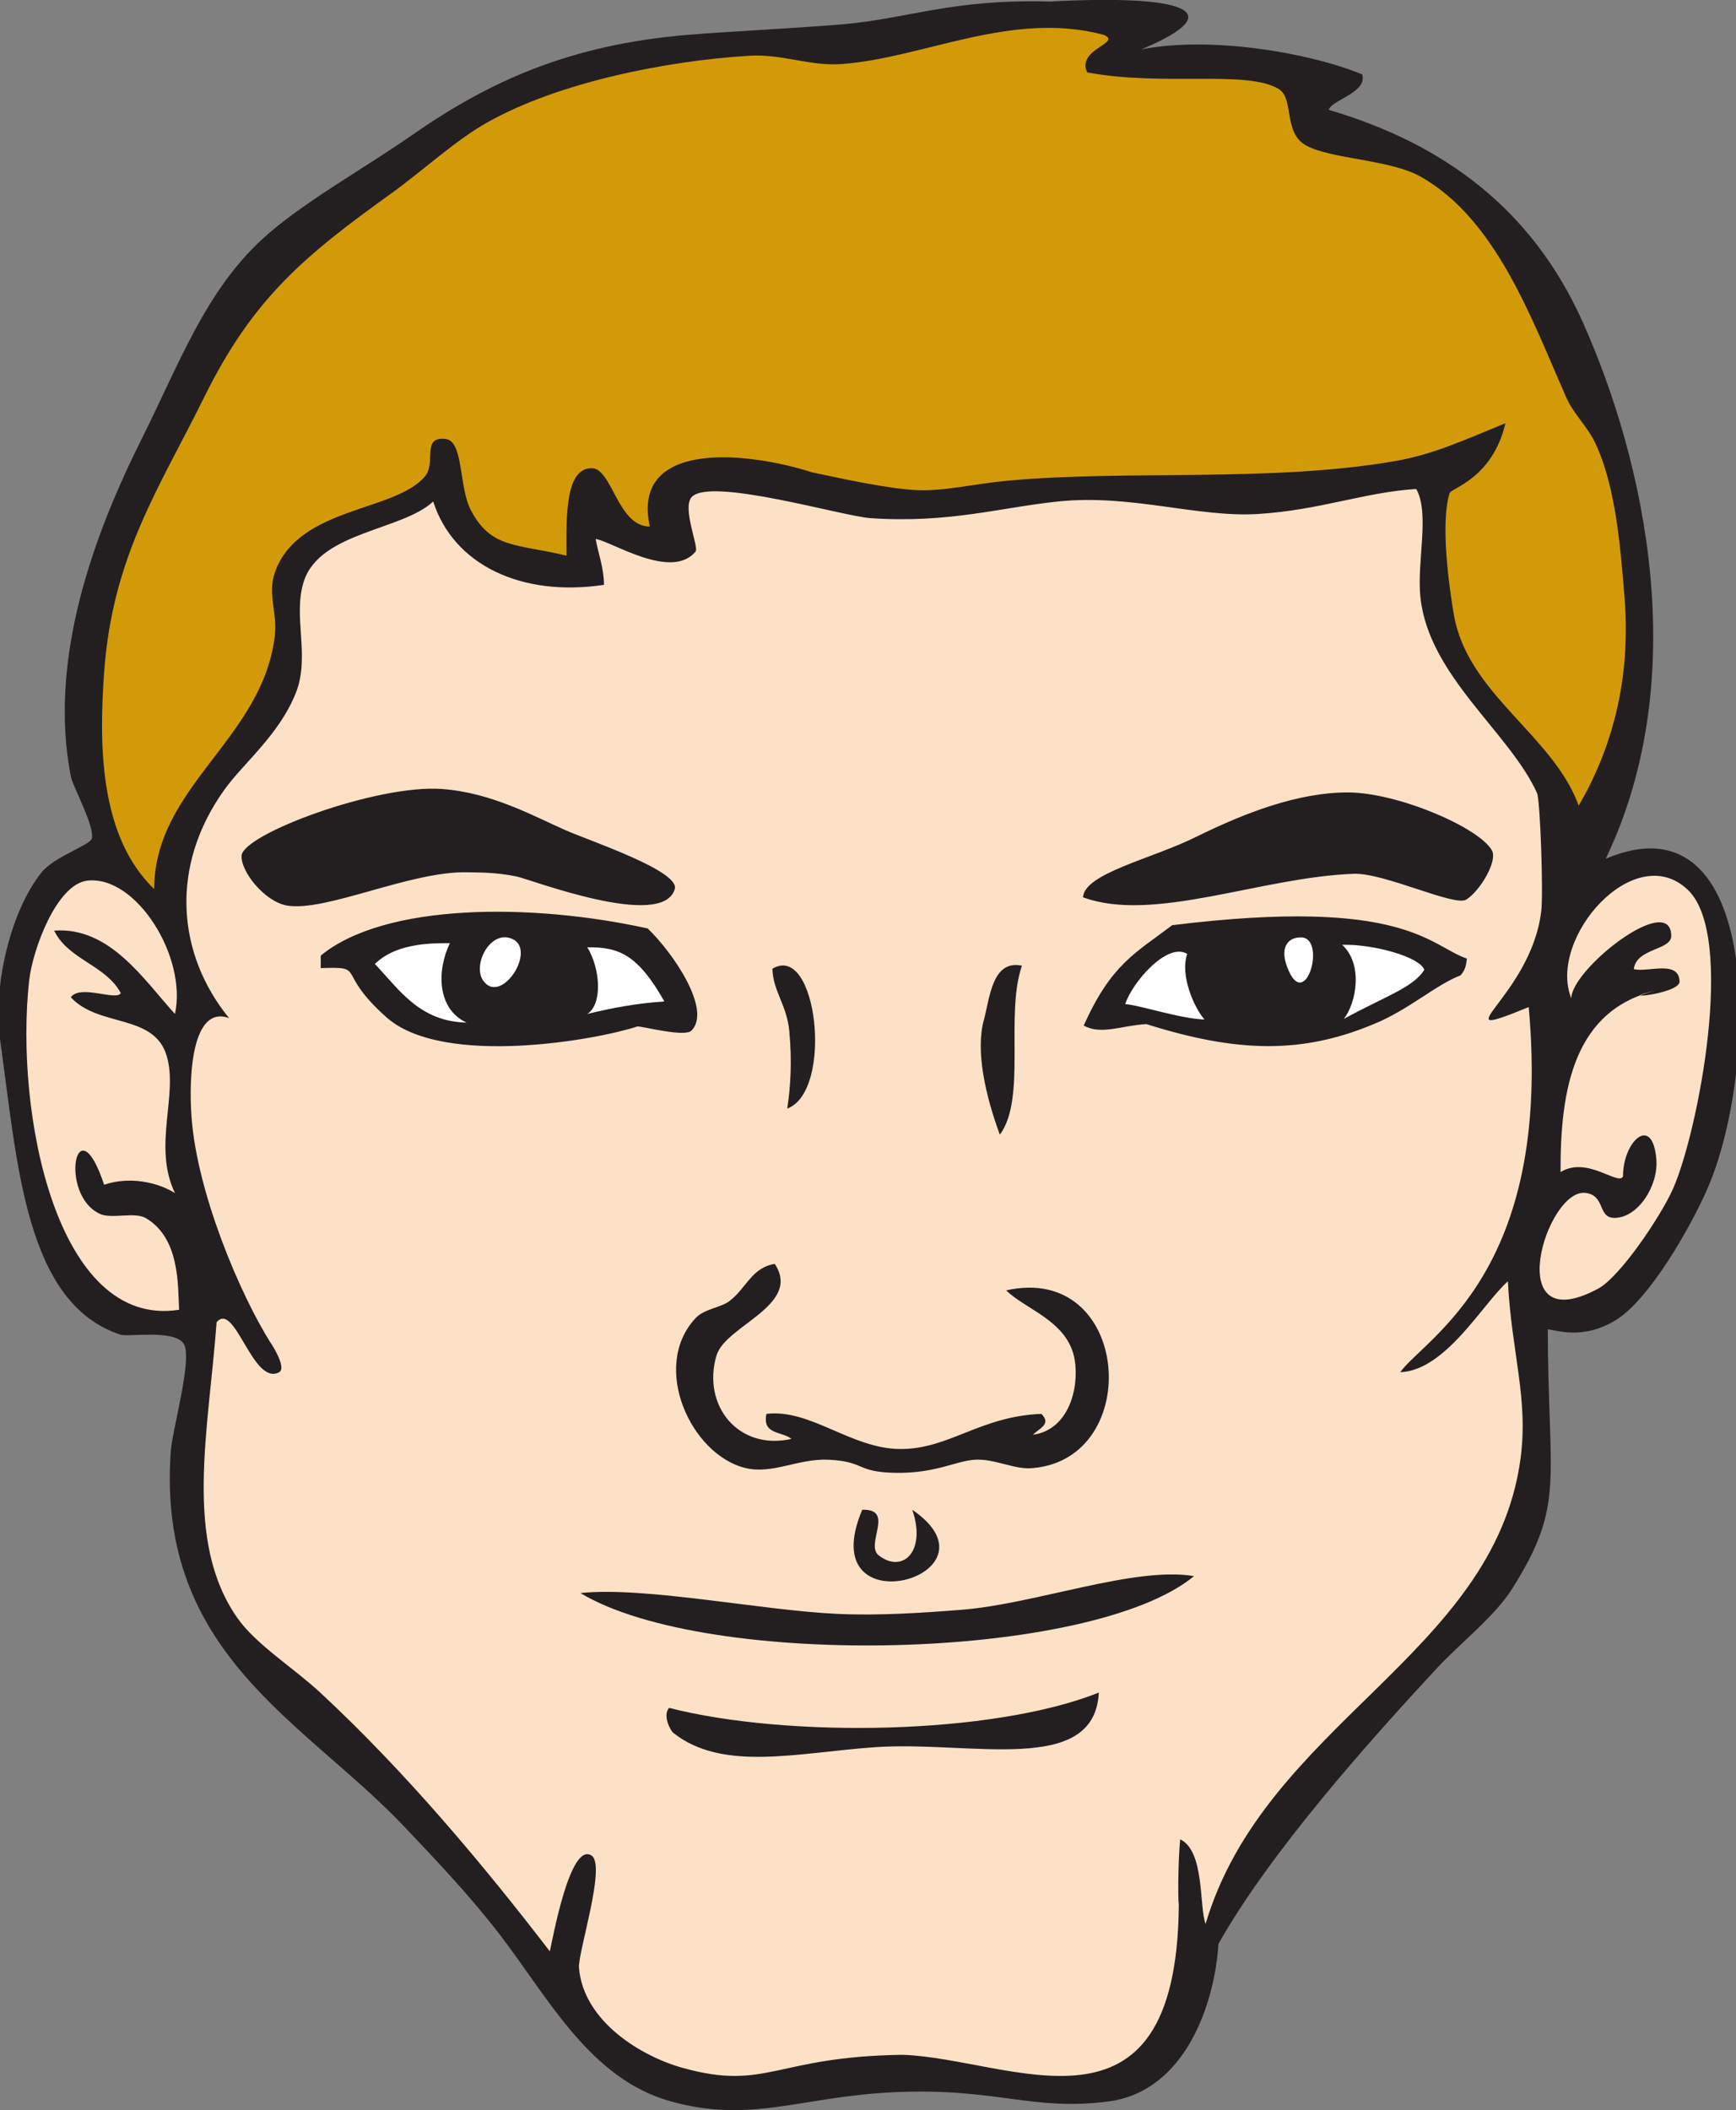
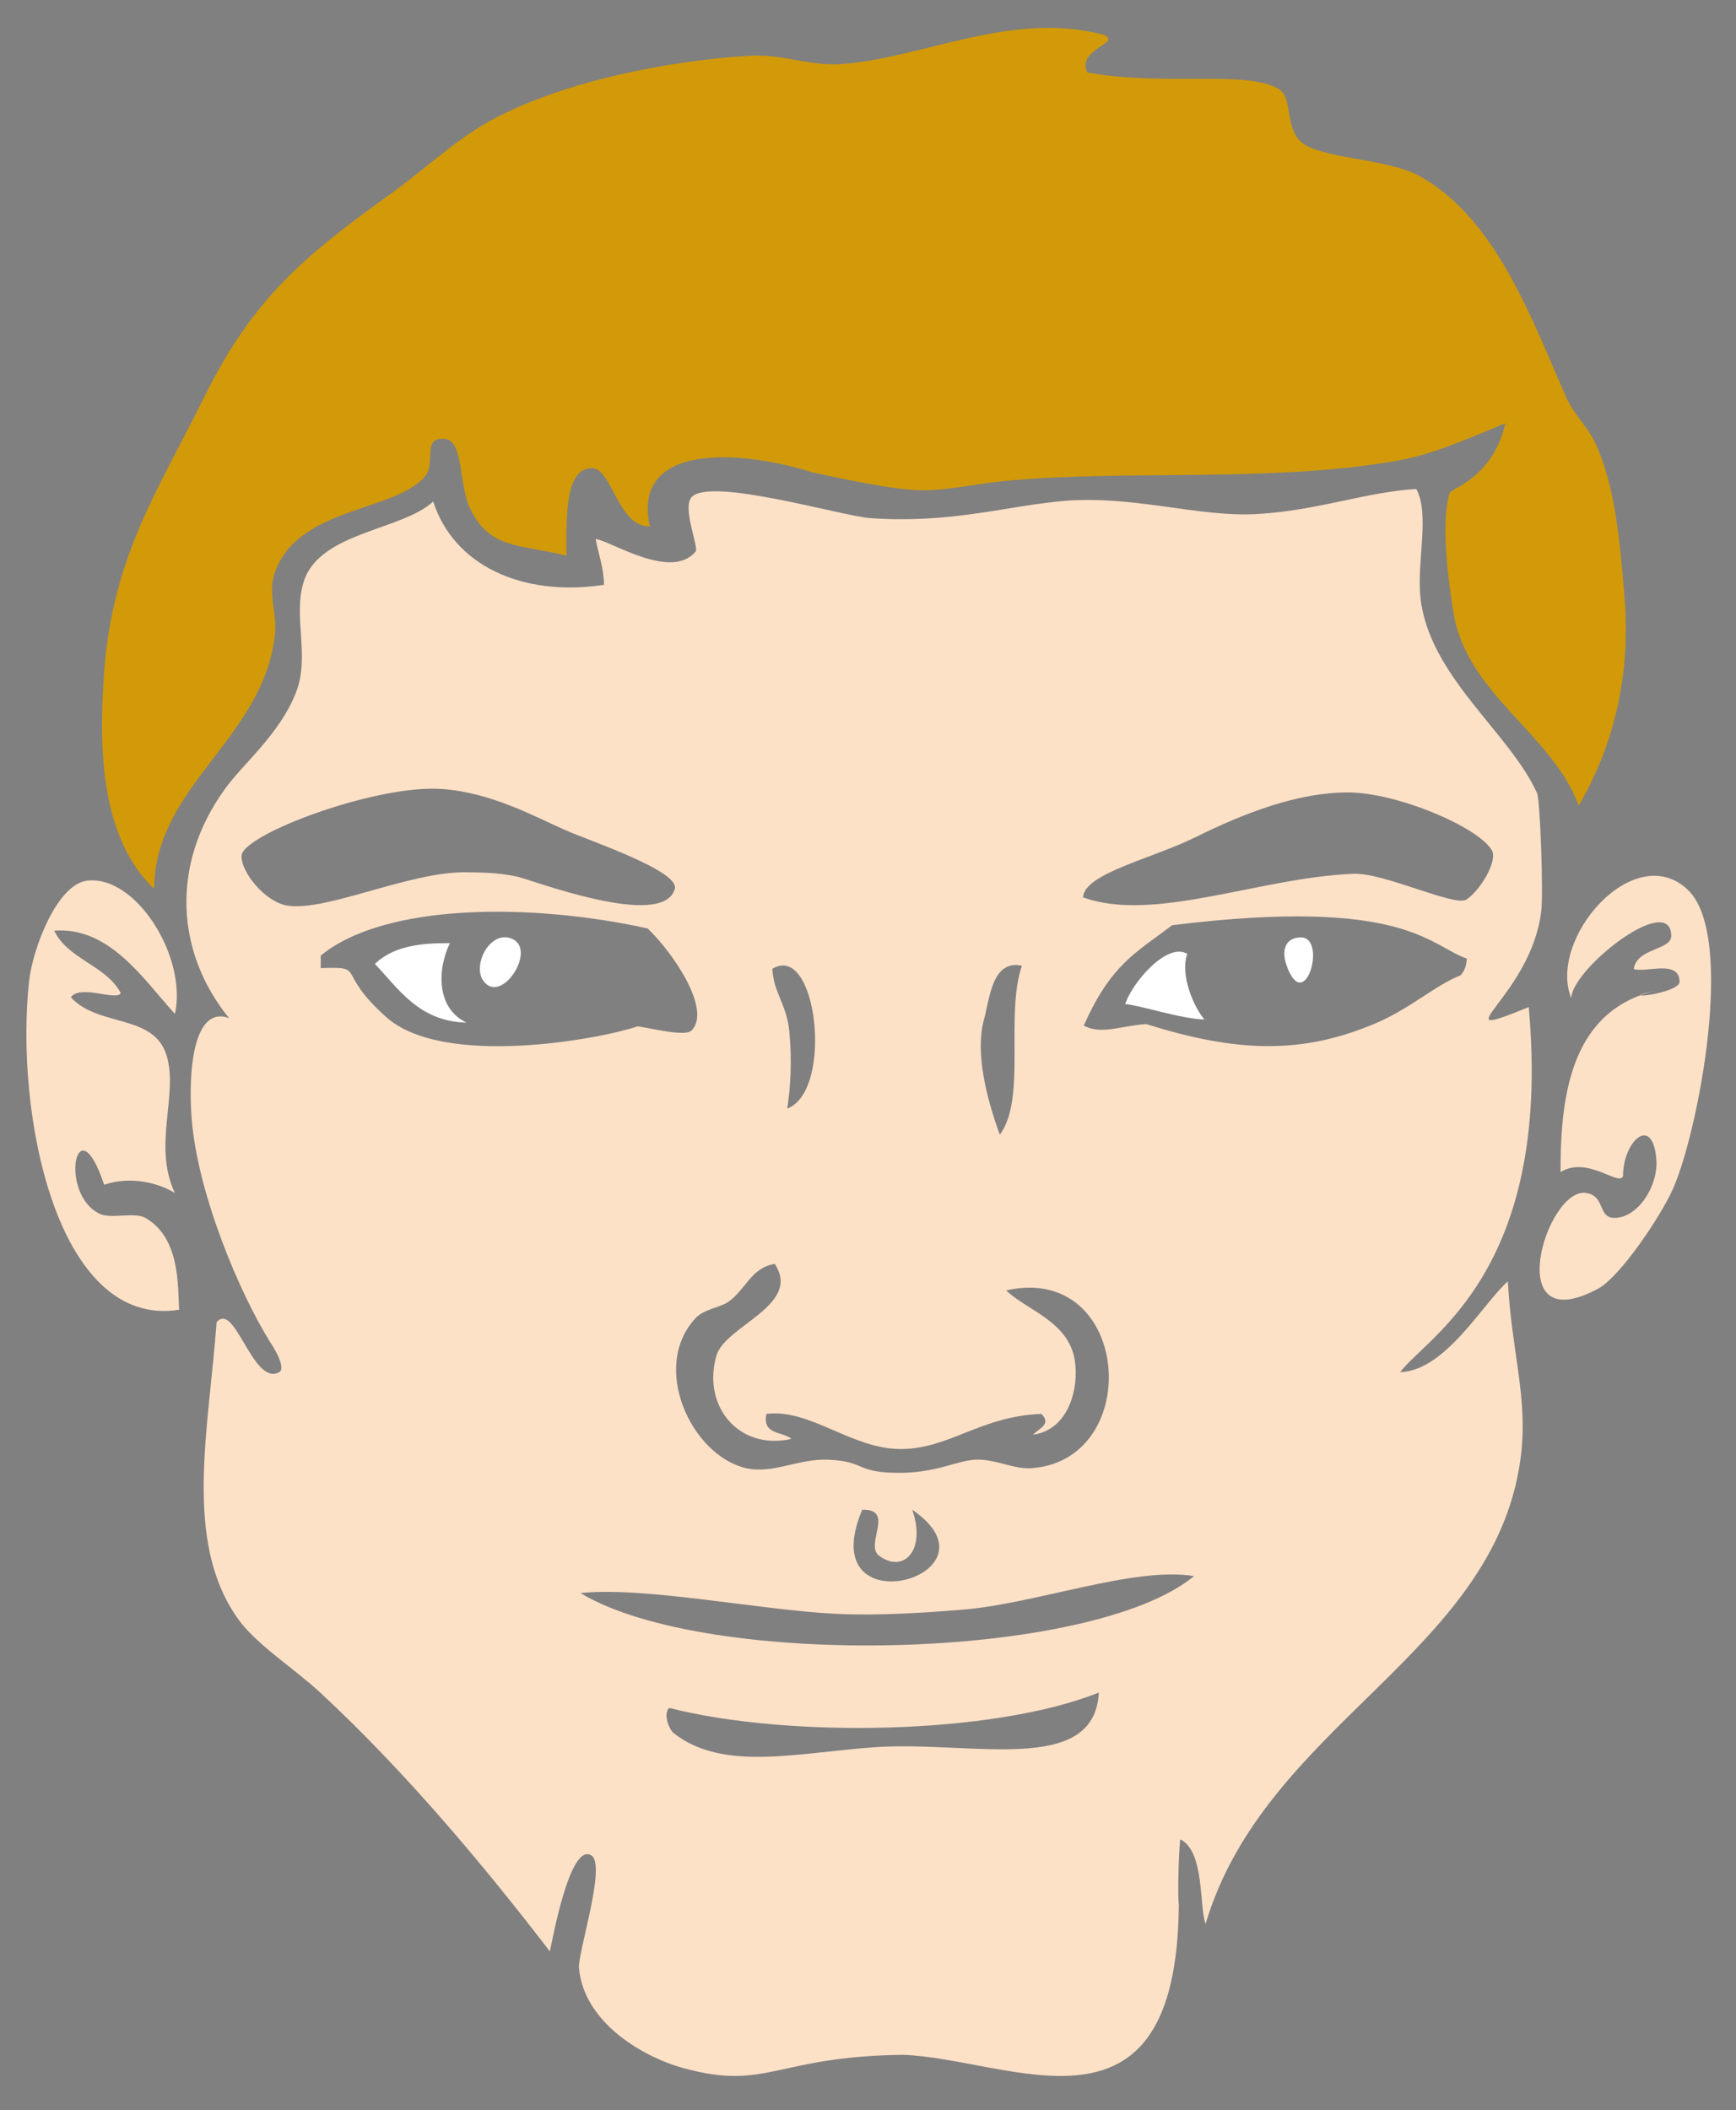
<svg xmlns="http://www.w3.org/2000/svg" viewBox="0 0 376.173 457.133" height="457.133" width="376.173" xml:space="preserve" id="svg2" version="1.1">
  <rect x="0" y="0" width="376.173" height="457.133" fill="#808080" stroke="none" />
  <defs id="defs6" />
  <g transform="matrix(1.333,0,0,-1.333,0,457.133)" id="g10">
    <g transform="scale(0.1)" id="g12">
-       <path id="path14" style="fill:#231f20;fill-opacity:1;fill-rule:evenodd;stroke:none" d="m 1855.36,3349.07 c 111.82,22.1 272.75,-5.12 358.96,-40.65 9.2,-29.51 -50.11,-41.49 -54.29,-57.62 187.19,-55.04 330.88,-161.49 413.02,-345.34 100.14,-224.06 179.25,-575.46 37.23,-871.71 258.31,108.94 248.13,-344.95 165.92,-534.83 -27.64,-63.81 -95.86,-183.11 -150.45,-215.61 -54.59,-32.5 -95.33,-15.21 -109.7,-14.61 0.41,-247.32 29.23,-283.786 -58.09,-421.696 -28.71,-45.352 -83.24,-87.07 -121.9,-128.652 C 2224.36,598.098 2064.23,418.391 1980.71,270.09 1974.34,170.871 1925.93,30.285 1802.18,13.996 1678.41,-2.293 1621.05,36.203 1455.95,29.094 1302.02,22.473 1222.89,-22.703 1090.16,14.133 959.043,50.539 891.496,182.219 812.543,284.992 765.996,345.578 713.813,400.984 656.805,461.027 494.797,631.711 254.02,741.086 277.617,1070.44 c 2.684,37.48 36.918,154.4 20.321,176.06 -16.985,22.14 -89.825,9.74 -101.575,13.55 C 40.582,1310.6 28.406,1538.21 0,1740.8 c -11.852,84.5 16.988,208.15 67.711,270.85 20.293,25.08 77.57,43.96 81.254,54.17 6.473,17.98 -30.738,85.52 -33.852,101.56 -37.265,191.65 37.856,393.91 115.102,548.49 61.66,123.38 103.758,239.99 196.363,325.02 63.594,58.37 160.219,111.12 243.77,169.28 126.586,88.11 257.035,146.47 446.912,162.5 57.7,4.88 190.33,11.79 250.82,17 110.03,9.47 178.49,41.55 338.28,37.17 215.19,11.61 299.66,-14.34 149,-77.77 v 0" />
      <path id="path16" style="fill:#d29a08;fill-opacity:1;fill-rule:evenodd;stroke:none" d="m 1794.39,3372.67 c 30.79,-13.21 -44.79,-22.55 -27.12,-60.94 123.42,-23.28 259.53,4.48 311.49,-27.09 24.92,-15.13 7.22,-70.7 43.88,-91.39 40.04,-22.62 136.79,-22.92 186.35,-50.8 122.94,-69.13 180.51,-230.67 236.99,-358.87 12.02,-27.27 35.08,-48.08 47.41,-74.49 32.59,-69.86 40.35,-163.54 47.4,-250.53 9.65,-119.35 -13.56,-234.31 -74.49,-338.56 -42.05,115.56 -181.29,181.25 -203.15,311.48 -7.44,44.3 -21.99,146.7 -6.76,196.36 2.57,8.35 69.71,23.62 90.77,113.64 -68.71,-28.11 -118.19,-50.81 -178.07,-61.27 -201.99,-35.29 -438.38,-14.19 -630.45,-32.07 -58.61,-5.44 -102.36,-17.37 -148.65,-15.34 -44.18,1.96 -116.65,17.55 -169.61,28.88 -116.11,36.64 -294.28,49.22 -264.07,-88.01 -52.62,-0.26 -61.205,95.37 -94.79,94.79 -41.606,-0.73 -41.344,-72.77 -40.637,-142.19 -80.871,19.55 -122.879,10.83 -155.742,74.48 -19.477,37.76 -11.352,111.45 -40.625,115.12 -40.102,5 -14.891,-38.73 -33.848,-60.95 -49.473,-58.01 -205.898,-48.79 -243.77,-155.74 -12.289,-34.7 3.981,-66.13 0,-101.57 -19.082,-169.6 -195.332,-244.78 -196.367,-413.04 -90.136,86.41 -89.402,238.23 -81.254,352.09 13.543,189.04 89.395,298.83 162.504,446.92 80.082,162.18 163.899,230.46 304.719,331.79 51.523,37.07 102.813,85.31 155.742,115.11 115.809,65.23 291.458,100.18 426.578,108.33 52.49,3.17 97.07,-17.23 148.93,-13.56 132.77,9.37 276.93,87.63 426.64,47.42 v 0" />
      <path id="path18" style="fill:#ffffff;fill-opacity:1;fill-rule:evenodd;stroke:none" d="m 609.418,1862.69 c 38.254,37.81 105.562,32.99 121.875,33.86 -21.844,-45.87 -20.406,-107.12 27.086,-129.21 -77.231,1.77 -110.391,54.93 -148.961,95.35 v 0" />
      <path id="path20" style="fill:#ffffff;fill-opacity:1;fill-rule:evenodd;stroke:none" d="m 785.465,1835.6 c -17.953,25.54 11.539,83.66 47.402,67.71 40.43,-17.99 -18.527,-108.79 -47.402,-67.71 v 0" />
-       <path id="path22" style="fill:#ffffff;fill-opacity:1;fill-rule:evenodd;stroke:none" d="m 954.742,1781.43 c 24.762,16.09 21.508,72.75 0,108.34 51.388,0.61 82.118,-11.88 125.258,-88.03 -46.51,-3.15 -85.27,-10.65 -125.258,-20.31 v 0" />
      <path id="path24" style="fill:#ffffff;fill-opacity:1;fill-rule:evenodd;stroke:none" d="m 1829.17,1797.45 c 10.56,33.89 67.89,101.55 100.84,81.57 -12.27,-34.43 11.05,-87.18 27.93,-106.64 -39.67,1.27 -102.91,22.84 -128.77,25.07 v 0" />
      <path id="path26" style="fill:#ffffff;fill-opacity:1;fill-rule:evenodd;stroke:none" d="m 2094.84,1851.67 c -16.04,35.9 -2.82,54.52 20.3,54.17 41.04,-0.65 8.42,-118.54 -20.3,-54.17 v 0" />
-       <path id="path28" style="fill:#ffffff;fill-opacity:1;fill-rule:evenodd;stroke:none" d="m 2184.54,1773.4 c 20.3,25.99 31.84,88.39 -2.7,120.41 50.84,1.41 126.55,-19.88 133.42,-40.61 -17.34,-28.81 -65.02,-43.67 -130.72,-79.8 v 0" />
      <path id="path30" style="fill:#fde1c7;fill-opacity:1;fill-rule:evenodd;stroke:none" d="m 704.211,2614.3 c 32.922,-102.77 143.187,-155.78 277.613,-135.44 -0.383,28.96 -9.074,49.61 -13.539,74.5 25.141,-3.29 123.115,-68.2 162.515,-20.31 5.49,6.66 -21.98,70.17 -6.78,88.01 28.89,33.9 244.93,-30.69 291.16,-33.85 126.9,-8.65 210.39,17.24 304.71,27.09 118.7,12.38 226.57,-26.34 325.02,-20.32 100.04,6.13 174.22,35.59 257.31,40.63 22.4,-40.12 0.6,-118.37 6.77,-176.05 13.73,-128.26 145.18,-219.63 189.6,-318.26 5.23,-11.63 10.44,-166.05 6.77,-192 -16.54,-139.87 -170.33,-216.92 -20.31,-155.74 39.12,-430.33 -167.7,-536.73 -208.96,-593.41 74.08,2.76 134.31,111.66 175.09,147.72 5.84,-115.86 34,-191.16 20.33,-289.96 -43.9,-317.094 -415.23,-429.652 -511.75,-754.398 -10.63,27.871 -1.17,118.379 -41.25,137.461 -2.92,-27.793 -4.11,-90.703 -2.25,-107.598 C 1912.35,-71.648 1644.11,83.644 1467.49,89.758 1260.24,87.141 1246.9,30.676 1110.48,68.293 1043,86.902 948.691,143.547 941.195,230.813 939.063,255.617 985.984,397.844 961.52,413.645 926.57,436.203 898.422,277.746 893.801,257.902 785.691,398.684 659.477,549.426 521.387,677.707 477.07,718.898 416.313,756.398 385.953,799.602 c -88.004,125.214 -46.836,304.448 -33.848,480.758 29.672,35.49 58.649,-104.04 101.571,-81.27 14.515,7.72 -18.321,54.98 -13.543,47.41 -50.574,80.29 -119.367,243.75 -128.653,365.66 -5.39,70.66 1.262,184.38 60.926,162.49 -85.355,104.71 -96.953,247.77 -6.758,372.42 30.653,42.39 88.043,88.08 115.114,155.75 24.203,60.49 -5.746,125.52 13.539,182.82 26.699,79.32 160.078,81.82 209.91,128.66 z M 284.395,1781.43 c -50.805,55.61 -105.758,142.09 -196.379,135.42 22.769,-47.2 84.004,-55.93 108.347,-101.57 -7.226,-13.31 -65.851,14.72 -81.25,-6.76 45.184,-49.2 134.922,-26.2 155.742,-94.8 19.395,-63.99 -23.121,-146.83 13.54,-223.45 -28.118,17.73 -74.391,27.67 -115.118,13.53 -45.004,135.61 -74.773,-16.03 -6.777,-47.38 18.84,-8.69 56.426,3.81 74.492,-6.78 55.586,-32.6 52,-109.22 54.168,-148.96 C 91.93,1269.04 23.641,1621.4 47.387,1835.6 c 5.649,50.88 44.898,157.05 94.808,162.51 79.59,8.7 162.414,-124.72 142.2,-216.68 z M 2638.37,1517.67 c -6.72,-16.84 -57.95,33.69 -101.57,6.76 -0.52,134.76 21.43,266.02 159.63,296.06 -83.88,-18.22 34.42,-7.21 33.85,13.55 -0.98,36.09 -53.05,14.14 -74.47,20.32 4.59,34.55 61.29,30.23 60.94,54.17 -1.04,72.27 -161.8,-53.84 -162.52,-101.58 -38.97,96.74 102.57,259.25 189.61,176.06 78.65,-75.19 16.04,-395.15 -24.22,-485.67 -20.02,-45.04 -86.11,-143.36 -121.88,-162.5 -159.08,-85.16 -84.18,163.64 -20.33,155.74 32.93,-4.08 19.1,-40.96 47.43,-40.63 38.47,0.45 71.07,52.76 67.69,94.78 -6.02,75.18 -54.63,29.15 -54.16,-27.06 z M 467.219,1957.48 c 63.441,-10.06 199.383,55.88 291.16,54.17 21.836,-0.4 47.746,0.04 81.25,-6.77 22.637,-4.6 238.021,-87.94 257.311,-20.31 8.29,29.06 -137.46,77.93 -176.057,94.8 -52.707,23.03 -121.258,61.97 -203.129,67.7 -106.039,7.43 -322.531,-73.3 -325.024,-108.33 -1.816,-25.65 37.883,-75.46 74.489,-81.26 z m 162.5,-182.83 c 93.84,-80.28 343.91,-34.62 406.281,-13.54 8.57,0.5 76.78,-18 88.02,-6.76 33.09,33.09 -28.37,124.84 -71.14,166.01 -188.579,41.67 -427.251,41.62 -531.493,-44.13 0,-6.77 0,-13.54 0,-20.31 76.867,2.53 21.078,-4.26 108.332,-81.27 z M 1941.01,867.766 c -96.69,16.25 -257.5,-45.118 -376.86,-54.629 -62.83,-5.02 -135.35,-9.903 -203.14,-6.758 -124.09,5.723 -312.22,44.824 -417.479,33.848 206.389,-124.336 830.539,-110.391 997.479,27.539 z M 1094.52,613 c 80.41,-63.77 201.88,-32.168 327.44,-23.32 154.84,10.937 357.33,-47.637 364.28,88.828 -173.03,-69.219 -507,-73.985 -698.49,-24.903 -10.94,-11.718 1.68,-36.582 6.77,-40.605 z m 90.45,701.21 c -14.01,-10.16 -40.25,-12.21 -54.17,-27.07 -73.92,-79.04 -7.37,-222.64 81.25,-243.77 44.13,-10.53 86.1,16.04 135.41,13.54 59.14,-2.99 43.88,-20.2 108.51,-21.31 64.62,-1.1 97.5,19.31 128.49,21.31 32.8,2.09 65.53,-16.98 94.81,-13.54 181.58,15.86 158.61,334.22 -43.68,288.79 32.19,-31.66 100.83,-49.9 111.39,-112.75 7.6,-45.26 -9.3,-113.85 -67.71,-121.88 8.94,9.75 30.95,17.05 13.53,33.87 -99.47,-3.69 -149.88,-57.44 -229.39,-57.07 -79.49,0.35 -146.24,65.84 -217.51,57.07 -7.27,-34.38 26.04,-28.15 40.64,-40.63 -85.94,-19.45 -145.67,53.95 -121.89,135.41 14.27,48.89 139.31,81.57 94.79,148.99 -38.01,-5.92 -46.92,-40.96 -74.47,-60.96 z m 98.05,439.63 c 4.76,-50.23 2,-91.04 -3.26,-126.17 75.83,28.08 48.6,271.45 -24.19,227.17 1.2,-36.95 23.41,-58.51 27.45,-101 z M 1482.9,975.656 c 23.36,-66.953 -15.02,-104.336 -54.18,-74.492 -23.43,17.891 26.99,75.84 -27.08,74.492 -83.35,-196.875 238.41,-107.578 81.26,0 z m 116.49,796.184 c -13.93,-50.73 2.54,-123.12 25.93,-186.63 43.75,58.81 8.13,194.12 35.9,274.66 -48.61,10.22 -52.26,-53.12 -61.83,-88.03 z m 601.26,237.38 c 49.15,1.83 164.03,-53.8 182.83,-42.01 22.27,13.98 51.65,62.87 41.65,80.22 -21.58,37.46 -153.19,93.8 -233.77,94.01 -80.59,0.2 -167.11,-32.75 -247.33,-72.41 -72.48,-35.83 -181.09,-59.05 -183.51,-98.01 114.76,-42.21 288.44,32.61 440.13,38.2 z m -337.17,-244.29 c 147.53,-46.51 252.82,-49.01 370.16,0.23 56.54,23.13 100.08,63.48 140.65,78.99 8.53,10.01 8.92,17.28 10.27,27.24 -60.2,20.33 -100.67,100.98 -479.08,54.27 -60.41,-45.83 -98.93,-63.26 -143.83,-163.09 28.28,-15.87 61.9,0.22 101.83,2.36 v 0" />
    </g>
  </g>
</svg>